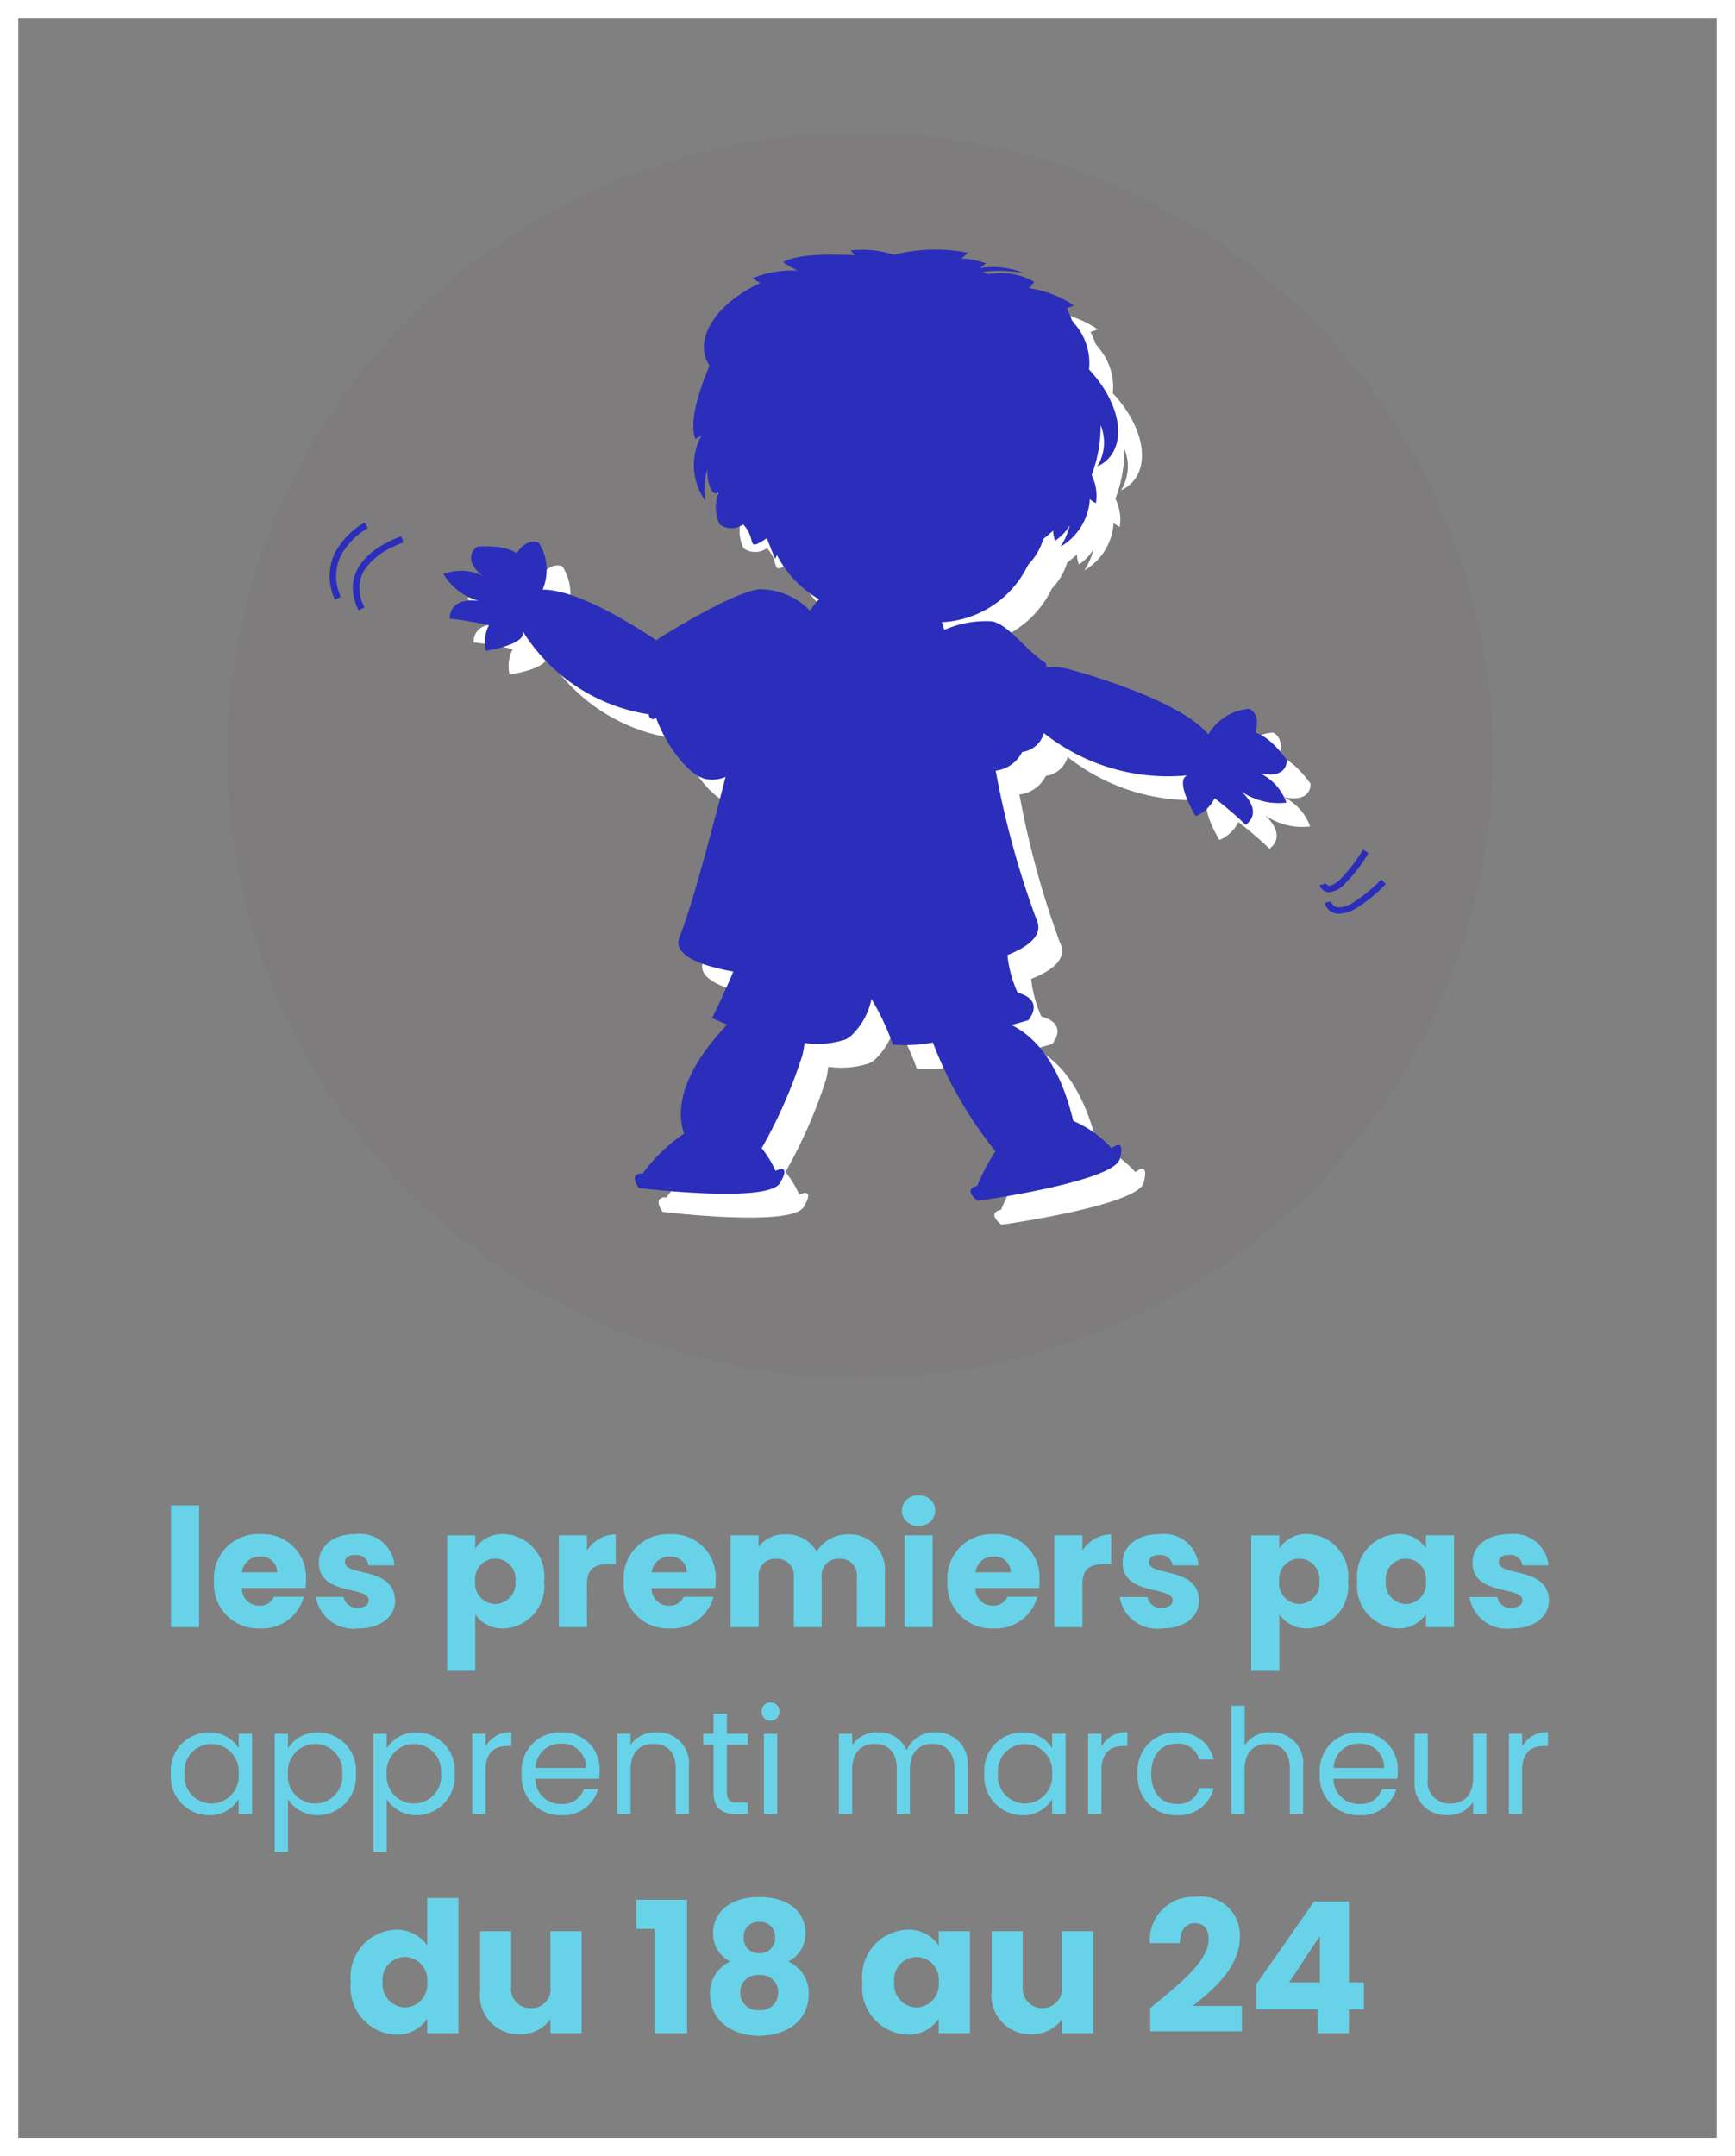
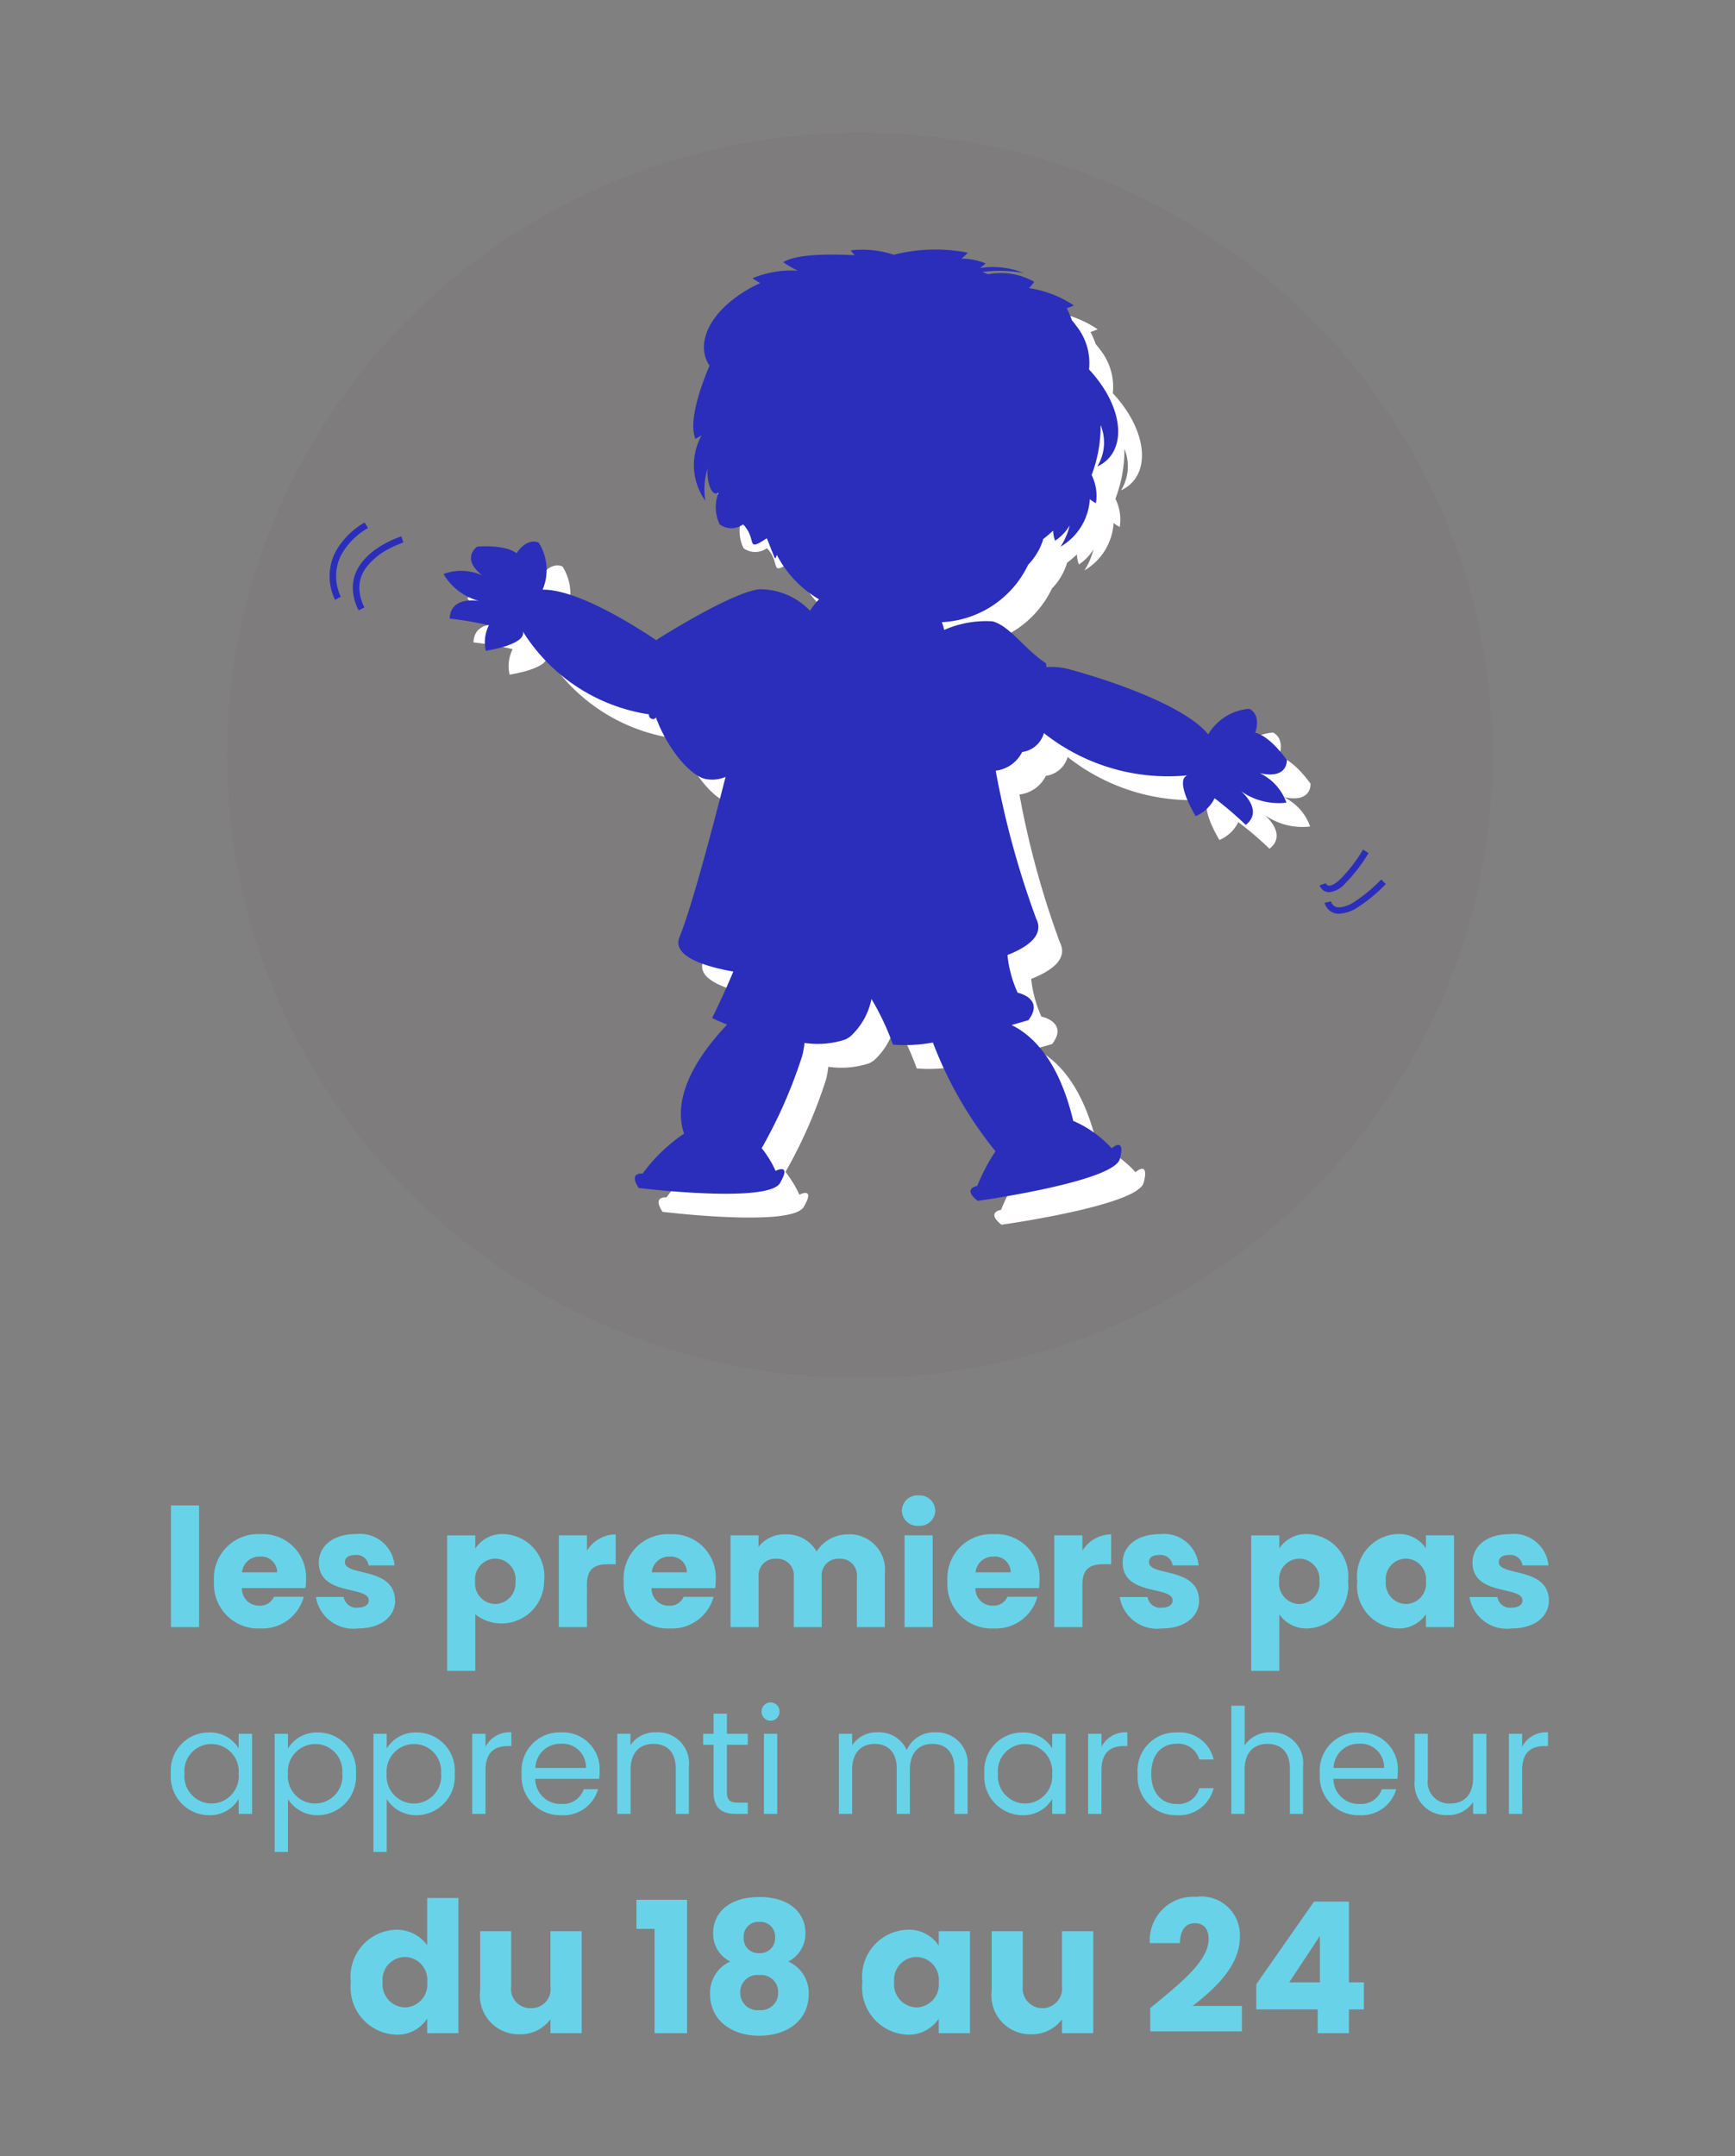
<svg xmlns="http://www.w3.org/2000/svg" width="95" height="118" viewBox="0 0 95 118">
  <rect x="0" y="0" width="95" height="118" fill="#808080" stroke="none" />
  <defs>
    <clipPath id="clip-path">
      <path id="Tracé_5009" data-name="Tracé 5009" d="M0-211.625H57.832V-277.3H0Z" transform="translate(0 277.304)" fill="none" />
    </clipPath>
  </defs>
  <g id="Groupe_15156" data-name="Groupe 15156" transform="translate(-9941 -1460)">
    <g id="Rectangle_2477" data-name="Rectangle 2477" transform="translate(9941 1460)" fill="none" stroke="#fff" stroke-width="1">
      <rect width="95" height="118" stroke="none" />
-       <rect x="0.5" y="0.5" width="94" height="117" fill="none" />
    </g>
    <g id="Groupe_14667" data-name="Groupe 14667" transform="translate(-2855 -7701.442)">
      <g id="Groupe_14663" data-name="Groupe 14663" transform="translate(12804 9252.71)">
        <path id="Tracé_27571" data-name="Tracé 27571" d="M-37.644-2.208A2.108,2.108,0,0,0-35.572.072a1.831,1.831,0,0,0,1.64-.888V0h.736V-4.384h-.736v.8a1.819,1.819,0,0,0-1.632-.872A2.078,2.078,0,0,0-37.644-2.208Zm3.712.008A1.5,1.5,0,0,1-35.42-.568a1.5,1.5,0,0,1-1.48-1.64,1.48,1.48,0,0,1,1.48-1.616A1.5,1.5,0,0,1-33.932-2.2Zm2.7-1.376v-.808h-.728V2.08h.728V-.808a1.9,1.9,0,0,0,1.64.88,2.11,2.11,0,0,0,2.08-2.28A2.078,2.078,0,0,0-29.6-4.456,1.852,1.852,0,0,0-31.236-3.576Zm2.976,1.368a1.5,1.5,0,0,1-1.488,1.64A1.5,1.5,0,0,1-31.236-2.2a1.507,1.507,0,0,1,1.488-1.624A1.482,1.482,0,0,1-28.26-2.208Zm2.432-1.368v-.808h-.728V2.08h.728V-.808a1.9,1.9,0,0,0,1.64.88,2.11,2.11,0,0,0,2.08-2.28,2.078,2.078,0,0,0-2.08-2.248A1.852,1.852,0,0,0-25.828-3.576Zm2.976,1.368A1.5,1.5,0,0,1-24.34-.568,1.5,1.5,0,0,1-25.828-2.2,1.507,1.507,0,0,1-24.34-3.824,1.482,1.482,0,0,1-22.852-2.208Zm2.432-.176c0-1.016.528-1.328,1.224-1.328H-19v-.752a1.476,1.476,0,0,0-1.416.792v-.712h-.728V0h.728ZM-16.3-3.84a1.286,1.286,0,0,1,1.384,1.328h-2.768A1.358,1.358,0,0,1-16.3-3.84Zm2.048,2.488h-.784a1.2,1.2,0,0,1-1.232.808A1.378,1.378,0,0,1-17.692-1.92h3.5a3.946,3.946,0,0,0,.024-.44,2.01,2.01,0,0,0-2.1-2.1A2.086,2.086,0,0,0-18.436-2.2,2.112,2.112,0,0,0-16.268.072,1.971,1.971,0,0,0-14.252-1.352ZM-10,0h.72V-2.584a1.7,1.7,0,0,0-1.792-1.88,1.62,1.62,0,0,0-1.408.7v-.624H-13.2V0h.728V-2.424c0-.944.512-1.408,1.256-1.408S-10-3.376-10-2.48Zm2.072-1.2c0,.88.44,1.2,1.216,1.2h.656V-.616h-.536c-.448,0-.608-.152-.608-.584V-3.784h1.144v-.6H-7.2v-1.1h-.728v1.1h-.568v.6h.568ZM-5.172,0h.728V-4.384h-.728ZM-4.8-5.1a.485.485,0,0,0,.48-.5.485.485,0,0,0-.48-.5.488.488,0,0,0-.5.5A.488.488,0,0,0-4.8-5.1ZM5.26,0h.72V-2.584A1.7,1.7,0,0,0,4.2-4.464a1.623,1.623,0,0,0-1.552.976,1.65,1.65,0,0,0-1.608-.976A1.585,1.585,0,0,0-.34-3.752v-.632h-.728V0H-.34V-2.416c0-.944.5-1.416,1.24-1.416.72,0,1.2.456,1.2,1.352V0h.72V-2.416c0-.944.5-1.416,1.24-1.416.72,0,1.2.456,1.2,1.352ZM6.9-2.208A2.108,2.108,0,0,0,8.972.072a1.831,1.831,0,0,0,1.64-.888V0h.736V-4.384h-.736v.8A1.819,1.819,0,0,0,8.98-4.456,2.078,2.078,0,0,0,6.9-2.208Zm3.712.008A1.5,1.5,0,0,1,9.124-.568a1.5,1.5,0,0,1-1.48-1.64,1.48,1.48,0,0,1,1.48-1.616A1.5,1.5,0,0,1,10.612-2.2Zm2.7-.184c0-1.016.528-1.328,1.224-1.328h.192v-.752a1.476,1.476,0,0,0-1.416.792v-.712H12.58V0h.728Zm1.984.184A2.088,2.088,0,0,0,17.428.072a1.95,1.95,0,0,0,2.024-1.48h-.784a1.176,1.176,0,0,1-1.24.864c-.8,0-1.392-.568-1.392-1.656,0-1.072.592-1.64,1.392-1.64a1.194,1.194,0,0,1,1.24.864h.784a1.905,1.905,0,0,0-2.024-1.48A2.083,2.083,0,0,0,15.292-2.2ZM20.42,0h.728V-2.424c0-.944.512-1.408,1.256-1.408s1.224.456,1.224,1.352V0h.72V-2.584A1.691,1.691,0,0,0,22.6-4.464a1.65,1.65,0,0,0-1.448.712V-5.92H20.42ZM27.4-3.84a1.286,1.286,0,0,1,1.384,1.328H26.02A1.358,1.358,0,0,1,27.4-3.84Zm2.048,2.488h-.784a1.2,1.2,0,0,1-1.232.808A1.378,1.378,0,0,1,26.012-1.92h3.5a3.946,3.946,0,0,0,.024-.44,2.01,2.01,0,0,0-2.1-2.1A2.086,2.086,0,0,0,25.268-2.2,2.112,2.112,0,0,0,27.436.072,1.971,1.971,0,0,0,29.452-1.352Zm4.936-3.032H33.66v2.408c0,.944-.5,1.408-1.256,1.408A1.176,1.176,0,0,1,31.18-1.912V-4.384h-.72v2.568a1.71,1.71,0,0,0,1.8,1.88,1.612,1.612,0,0,0,1.4-.712V0h.728Zm1.96,2c0-1.016.528-1.328,1.224-1.328h.192v-.752a1.476,1.476,0,0,0-1.416.792v-.712H35.62V0h.728ZM-27.79,9.2a2.587,2.587,0,0,0,2.46,2.88,1.93,1.93,0,0,0,1.72-.88V12h1.71V4.6h-1.71V7.19a2.048,2.048,0,0,0-1.72-.85A2.568,2.568,0,0,0-27.79,9.2Zm4.18.01a1.246,1.246,0,0,1-1.22,1.38A1.26,1.26,0,0,1-26.05,9.2a1.242,1.242,0,0,1,1.22-1.37A1.246,1.246,0,0,1-23.61,9.21Zm8.46-2.79h-1.71V9.45a1.039,1.039,0,0,1-1.08,1.18,1.041,1.041,0,0,1-1.07-1.18V6.42h-1.7V9.68a2.123,2.123,0,0,0,2.16,2.38,2.033,2.033,0,0,0,1.69-.82V12h1.71ZM-11.16,12h1.78V4.7h-2.77V6.29h.99Zm4.15-3.92A1.869,1.869,0,0,0-8.12,9.86c0,1.46,1.21,2.28,2.7,2.28s2.7-.82,2.7-2.28A1.872,1.872,0,0,0-3.84,8.08,1.706,1.706,0,0,0-2.9,6.51c0-1.04-.8-1.96-2.52-1.96s-2.53.92-2.53,1.96A1.679,1.679,0,0,0-7.01,8.08Zm1.59-.46a.8.8,0,0,1-.86-.84.8.8,0,0,1,.86-.87.8.8,0,0,1,.86.86A.811.811,0,0,1-5.42,7.62Zm0,1.2a.933.933,0,0,1,1.03.96.944.944,0,0,1-1.03.96.95.95,0,0,1-1.05-.96A.939.939,0,0,1-5.42,8.82ZM.22,9.2a2.585,2.585,0,0,0,2.45,2.88,1.973,1.973,0,0,0,1.73-.87V12H6.11V6.42H4.4v.79a1.942,1.942,0,0,0-1.72-.87A2.568,2.568,0,0,0,.22,9.2Zm4.18.01a1.246,1.246,0,0,1-1.22,1.38A1.26,1.26,0,0,1,1.96,9.2,1.242,1.242,0,0,1,3.18,7.83,1.246,1.246,0,0,1,4.4,9.21Zm8.46-2.79H11.15V9.45A1.08,1.08,0,1,1,9,9.45V6.42H7.3V9.68a2.123,2.123,0,0,0,2.16,2.38,2.033,2.033,0,0,0,1.69-.82V12h1.71Zm3.12,5.48H21V10.51H18.3c1.16-.89,2.59-2.17,2.59-3.77a2.113,2.113,0,0,0-2.4-2.2,2.376,2.376,0,0,0-2.53,2.53h1.65c0-.69.3-1.09.81-1.09s.76.34.76.87c0,1.23-1.65,2.5-3.2,3.78Zm9.17.1h1.71V10.7h.82V9.22h-.82V4.8H24.95L21.79,9.32V10.7h3.36ZM23.59,9.22l1.68-2.54V9.22Z" transform="translate(39 8)" fill="#68d3e8" />
      </g>
-       <path id="Tracé_27572" data-name="Tracé 27572" d="M-37.638,0H-36.1V-6.66h-1.539Zm4.869-3.861A.868.868,0,0,1-31.824-3H-33.75A.952.952,0,0,1-32.769-3.861Zm2.4,2.2H-32a.818.818,0,0,1-.8.486.931.931,0,0,1-.954-.963h3.483a3.889,3.889,0,0,0,.027-.45,2.367,2.367,0,0,0-2.5-2.5,2.412,2.412,0,0,0-2.538,2.583A2.421,2.421,0,0,0-32.751.072,2.347,2.347,0,0,0-30.366-1.665Zm5,.207c-.027-1.872-2.745-1.305-2.745-2.106,0-.243.2-.387.558-.387a.662.662,0,0,1,.738.567h1.422A1.9,1.9,0,0,0-27.5-5.094c-1.314,0-2.043.7-2.043,1.557,0,1.845,2.736,1.26,2.736,2.07,0,.225-.207.4-.6.4a.7.7,0,0,1-.774-.585h-1.521A2.072,2.072,0,0,0-27.4.072C-26.136.072-25.362-.585-25.362-1.458Zm4.392-2.853v-.711h-1.539V2.394h1.539V-.7a1.806,1.806,0,0,0,1.548.774A2.328,2.328,0,0,0-17.208-2.52a2.311,2.311,0,0,0-2.214-2.574A1.771,1.771,0,0,0-20.97-4.311Zm2.2,1.791a1.136,1.136,0,0,1-1.107,1.251,1.126,1.126,0,0,1-1.1-1.242,1.126,1.126,0,0,1,1.1-1.242A1.12,1.12,0,0,1-18.774-2.52Zm3.915.189c0-.864.423-1.116,1.152-1.116h.423V-5.076a1.872,1.872,0,0,0-1.575.891v-.837H-16.4V0h1.539Zm4.527-1.53A.868.868,0,0,1-9.387-3h-1.926A.952.952,0,0,1-10.332-3.861Zm2.4,2.2H-9.567a.818.818,0,0,1-.8.486.931.931,0,0,1-.954-.963h3.483a3.889,3.889,0,0,0,.027-.45,2.367,2.367,0,0,0-2.5-2.5,2.412,2.412,0,0,0-2.538,2.583A2.421,2.421,0,0,0-10.314.072,2.347,2.347,0,0,0-7.929-1.665ZM-.081,0h1.53V-2.934A1.938,1.938,0,0,0-.594-5.076a2.02,2.02,0,0,0-1.692.936A1.876,1.876,0,0,0-4-5.076a1.772,1.772,0,0,0-1.467.684v-.63H-7V0h1.539V-2.727A.91.91,0,0,1-4.5-3.744a.91.91,0,0,1,.963,1.017V0h1.53V-2.727a.91.91,0,0,1,.963-1.017A.91.91,0,0,1-.081-2.727Zm2.61,0H4.068V-5.022H2.529ZM3.3-5.544a.847.847,0,0,0,.909-.828A.849.849,0,0,0,3.3-7.209a.851.851,0,0,0-.918.837A.85.85,0,0,0,3.3-5.544ZM7.4-3.861A.868.868,0,0,1,8.343-3H6.417A.952.952,0,0,1,7.4-3.861Zm2.4,2.2H8.163a.818.818,0,0,1-.8.486.931.931,0,0,1-.954-.963H9.891a3.889,3.889,0,0,0,.027-.45,2.367,2.367,0,0,0-2.5-2.5A2.412,2.412,0,0,0,4.878-2.511,2.421,2.421,0,0,0,7.416.072,2.347,2.347,0,0,0,9.8-1.665Zm2.466-.666c0-.864.423-1.116,1.152-1.116h.423V-5.076a1.872,1.872,0,0,0-1.575.891v-.837H10.728V0h1.539Zm6.39.873c-.027-1.872-2.745-1.305-2.745-2.106,0-.243.2-.387.558-.387a.662.662,0,0,1,.738.567H18.63a1.9,1.9,0,0,0-2.115-1.71c-1.314,0-2.043.7-2.043,1.557,0,1.845,2.736,1.26,2.736,2.07,0,.225-.207.4-.6.4a.7.7,0,0,1-.774-.585H14.31A2.072,2.072,0,0,0,16.623.072C17.883.072,18.657-.585,18.657-1.458Zm4.392-2.853v-.711H21.51V2.394h1.539V-.7A1.806,1.806,0,0,0,24.6.072,2.328,2.328,0,0,0,26.811-2.52,2.311,2.311,0,0,0,24.6-5.094,1.771,1.771,0,0,0,23.049-4.311Zm2.2,1.791a1.136,1.136,0,0,1-1.107,1.251,1.126,1.126,0,0,1-1.1-1.242,1.126,1.126,0,0,1,1.1-1.242A1.12,1.12,0,0,1,25.245-2.52Zm2.07,0A2.327,2.327,0,0,0,29.52.072a1.776,1.776,0,0,0,1.557-.783V0h1.539V-5.022H31.077v.711a1.748,1.748,0,0,0-1.548-.783A2.311,2.311,0,0,0,27.315-2.52Zm3.762.009a1.121,1.121,0,0,1-1.1,1.242,1.134,1.134,0,0,1-1.1-1.251,1.118,1.118,0,0,1,1.1-1.233A1.121,1.121,0,0,1,31.077-2.511Zm6.732,1.053c-.027-1.872-2.745-1.305-2.745-2.106,0-.243.2-.387.558-.387a.662.662,0,0,1,.738.567h1.422a1.9,1.9,0,0,0-2.115-1.71c-1.314,0-2.043.7-2.043,1.557,0,1.845,2.736,1.26,2.736,2.07,0,.225-.207.4-.6.4a.7.7,0,0,1-.774-.585H33.462A2.072,2.072,0,0,0,35.775.072C37.035.072,37.809-.585,37.809-1.458Z" transform="translate(12843 9250.489)" fill="#68d3e8" />
+       <path id="Tracé_27572" data-name="Tracé 27572" d="M-37.638,0H-36.1V-6.66h-1.539Zm4.869-3.861A.868.868,0,0,1-31.824-3H-33.75A.952.952,0,0,1-32.769-3.861Zm2.4,2.2H-32a.818.818,0,0,1-.8.486.931.931,0,0,1-.954-.963h3.483a3.889,3.889,0,0,0,.027-.45,2.367,2.367,0,0,0-2.5-2.5,2.412,2.412,0,0,0-2.538,2.583A2.421,2.421,0,0,0-32.751.072,2.347,2.347,0,0,0-30.366-1.665Zm5,.207c-.027-1.872-2.745-1.305-2.745-2.106,0-.243.2-.387.558-.387a.662.662,0,0,1,.738.567h1.422A1.9,1.9,0,0,0-27.5-5.094c-1.314,0-2.043.7-2.043,1.557,0,1.845,2.736,1.26,2.736,2.07,0,.225-.207.4-.6.4a.7.7,0,0,1-.774-.585h-1.521A2.072,2.072,0,0,0-27.4.072C-26.136.072-25.362-.585-25.362-1.458Zm4.392-2.853v-.711h-1.539V2.394h1.539V-.7A2.328,2.328,0,0,0-17.208-2.52a2.311,2.311,0,0,0-2.214-2.574A1.771,1.771,0,0,0-20.97-4.311Zm2.2,1.791a1.136,1.136,0,0,1-1.107,1.251,1.126,1.126,0,0,1-1.1-1.242,1.126,1.126,0,0,1,1.1-1.242A1.12,1.12,0,0,1-18.774-2.52Zm3.915.189c0-.864.423-1.116,1.152-1.116h.423V-5.076a1.872,1.872,0,0,0-1.575.891v-.837H-16.4V0h1.539Zm4.527-1.53A.868.868,0,0,1-9.387-3h-1.926A.952.952,0,0,1-10.332-3.861Zm2.4,2.2H-9.567a.818.818,0,0,1-.8.486.931.931,0,0,1-.954-.963h3.483a3.889,3.889,0,0,0,.027-.45,2.367,2.367,0,0,0-2.5-2.5,2.412,2.412,0,0,0-2.538,2.583A2.421,2.421,0,0,0-10.314.072,2.347,2.347,0,0,0-7.929-1.665ZM-.081,0h1.53V-2.934A1.938,1.938,0,0,0-.594-5.076a2.02,2.02,0,0,0-1.692.936A1.876,1.876,0,0,0-4-5.076a1.772,1.772,0,0,0-1.467.684v-.63H-7V0h1.539V-2.727A.91.91,0,0,1-4.5-3.744a.91.91,0,0,1,.963,1.017V0h1.53V-2.727a.91.91,0,0,1,.963-1.017A.91.91,0,0,1-.081-2.727Zm2.61,0H4.068V-5.022H2.529ZM3.3-5.544a.847.847,0,0,0,.909-.828A.849.849,0,0,0,3.3-7.209a.851.851,0,0,0-.918.837A.85.85,0,0,0,3.3-5.544ZM7.4-3.861A.868.868,0,0,1,8.343-3H6.417A.952.952,0,0,1,7.4-3.861Zm2.4,2.2H8.163a.818.818,0,0,1-.8.486.931.931,0,0,1-.954-.963H9.891a3.889,3.889,0,0,0,.027-.45,2.367,2.367,0,0,0-2.5-2.5A2.412,2.412,0,0,0,4.878-2.511,2.421,2.421,0,0,0,7.416.072,2.347,2.347,0,0,0,9.8-1.665Zm2.466-.666c0-.864.423-1.116,1.152-1.116h.423V-5.076a1.872,1.872,0,0,0-1.575.891v-.837H10.728V0h1.539Zm6.39.873c-.027-1.872-2.745-1.305-2.745-2.106,0-.243.2-.387.558-.387a.662.662,0,0,1,.738.567H18.63a1.9,1.9,0,0,0-2.115-1.71c-1.314,0-2.043.7-2.043,1.557,0,1.845,2.736,1.26,2.736,2.07,0,.225-.207.4-.6.4a.7.7,0,0,1-.774-.585H14.31A2.072,2.072,0,0,0,16.623.072C17.883.072,18.657-.585,18.657-1.458Zm4.392-2.853v-.711H21.51V2.394h1.539V-.7A1.806,1.806,0,0,0,24.6.072,2.328,2.328,0,0,0,26.811-2.52,2.311,2.311,0,0,0,24.6-5.094,1.771,1.771,0,0,0,23.049-4.311Zm2.2,1.791a1.136,1.136,0,0,1-1.107,1.251,1.126,1.126,0,0,1-1.1-1.242,1.126,1.126,0,0,1,1.1-1.242A1.12,1.12,0,0,1,25.245-2.52Zm2.07,0A2.327,2.327,0,0,0,29.52.072a1.776,1.776,0,0,0,1.557-.783V0h1.539V-5.022H31.077v.711a1.748,1.748,0,0,0-1.548-.783A2.311,2.311,0,0,0,27.315-2.52Zm3.762.009a1.121,1.121,0,0,1-1.1,1.242,1.134,1.134,0,0,1-1.1-1.251,1.118,1.118,0,0,1,1.1-1.233A1.121,1.121,0,0,1,31.077-2.511Zm6.732,1.053c-.027-1.872-2.745-1.305-2.745-2.106,0-.243.2-.387.558-.387a.662.662,0,0,1,.738.567h1.422a1.9,1.9,0,0,0-2.115-1.71c-1.314,0-2.043.7-2.043,1.557,0,1.845,2.736,1.26,2.736,2.07,0,.225-.207.4-.6.4a.7.7,0,0,1-.774-.585H33.462A2.072,2.072,0,0,0,35.775.072C37.035.072,37.809-.585,37.809-1.458Z" transform="translate(12843 9250.489)" fill="#68d3e8" />
    </g>
    <g id="Groupe_15153" data-name="Groupe 15153" transform="translate(9953.451 1467.265)">
      <ellipse id="Ellipse_105" data-name="Ellipse 105" cx="34.632" cy="34.073" rx="34.632" ry="34.073" fill="rgba(107,92,90,0.65)" opacity="0.174" />
      <g id="Groupe_14577" data-name="Groupe 14577" transform="translate(5.597 6.372)">
        <g id="Groupe_12992" data-name="Groupe 12992" transform="translate(0 1.303)">
          <g id="Groupe_12876" data-name="Groupe 12876" transform="translate(54.209 31.556)">
            <path id="Tracé_4968" data-name="Tracé 4968" d="M0-6.3a.589.589,0,0,0,.11.187.537.537,0,0,0,.412.188,1.327,1.327,0,0,0,.846-.446A8.858,8.858,0,0,0,2.677-8.064l-.3-.191A8.534,8.534,0,0,1,1.127-6.632c-.31.29-.51.353-.6.351a.177.177,0,0,1-.144-.065L.344-6.4.337-6.412h0Z" transform="translate(0 8.255)" fill="#2b2eba" />
          </g>
          <g id="Groupe_12877" data-name="Groupe 12877" transform="translate(54.481 33.19)">
            <path id="Tracé_4969" data-name="Tracé 4969" d="M0-4.1a.817.817,0,0,0,.149.3.79.79,0,0,0,.648.3A2.012,2.012,0,0,0,1.8-3.843,8.538,8.538,0,0,0,3.351-5.124L3.1-5.375A8.184,8.184,0,0,1,1.62-4.147a1.678,1.678,0,0,1-.823.3A.43.43,0,0,1,.43-4.015a.493.493,0,0,1-.068-.118L.349-4.17l0-.008h0l-.1.023.1-.021v0l-.1.023.1-.021Z" transform="translate(0 5.375)" fill="#2b2eba" />
          </g>
          <g id="Groupe_12878" data-name="Groupe 12878" transform="translate(1.27 14.412)">
            <path id="Tracé_4970" data-name="Tracé 4970" d="M-8.568,0A5.579,5.579,0,0,0-9.882.65a3.572,3.572,0,0,0-.916.866,2.209,2.209,0,0,0-.429,1.3,2.752,2.752,0,0,0,.32,1.234l.318-.159a2.4,2.4,0,0,1-.282-1.075,1.852,1.852,0,0,1,.363-1.091A3.7,3.7,0,0,1-9.234.674,5.547,5.547,0,0,1-8.683.42c.07-.028.126-.048.165-.062l.043-.015.014,0Z" transform="translate(11.227)" fill="#2b2eba" />
          </g>
          <g id="Groupe_12879" data-name="Groupe 12879" transform="translate(0 13.654)">
            <path id="Tracé_4971" data-name="Tracé 4971" d="M-1.972-13.091v0a2.594,2.594,0,0,1-.256-1.131,2.519,2.519,0,0,1,.337-1.259A3.925,3.925,0,0,1-.483-16.852l-.186-.3A4.275,4.275,0,0,0-2.2-15.659a2.875,2.875,0,0,0-.383,1.434,2.913,2.913,0,0,0,.3,1.306Z" transform="translate(2.584 17.154)" fill="#2b2eba" />
          </g>
          <g id="Groupe_12880" data-name="Groupe 12880" transform="translate(7.524 0)">
            <path id="Tracé_4972" data-name="Tracé 4972" d="M-148.748-89.957c-1.015-1.383-1.705-1.456-1.705-1.456.346-1.055-.327-1.311-.327-1.311a2.868,2.868,0,0,0-2.244,1.4c-1.648-2-7.534-3.54-7.534-3.54a3.8,3.8,0,0,0-1.323-.141c-.019-.135-.033-.214-.033-.214-1.153-.746-1.98-2.052-2.925-2.291a5.656,5.656,0,0,0-2.643.47,3.571,3.571,0,0,0-.131-.425,5.522,5.522,0,0,0,4.726-3.142,3.452,3.452,0,0,0,.82-1.371l-.01-.022c.193-.151.381-.309.56-.473a1.632,1.632,0,0,0,.107.549,2.569,2.569,0,0,0,.8-.835,3.746,3.746,0,0,1-.5,1.161,3.223,3.223,0,0,0,1.6-2.6,1.883,1.883,0,0,0,.336.223,2.54,2.54,0,0,0-.237-1.544,7.377,7.377,0,0,0,.335-1.138,7.456,7.456,0,0,0,.158-1.591,2.508,2.508,0,0,1-.184,2.265c1.295-.59,1.544-2.253.481-4.077a7.1,7.1,0,0,0-.932-1.235,3.251,3.251,0,0,0-.682-2.367c-.081-.113-.167-.222-.258-.327a4.186,4.186,0,0,0-.282-.658c.258-.086.394-.148.394-.148a5.956,5.956,0,0,0-2.458-.949,2.679,2.679,0,0,0,.284-.345,3.7,3.7,0,0,0-2.528-.415c-.1-.043-.206-.086-.311-.126a7.339,7.339,0,0,1,2.277.063,4.523,4.523,0,0,0-2.408-.277,3.8,3.8,0,0,0,.316-.253,3.609,3.609,0,0,0-1.332-.262,4.063,4.063,0,0,0,.356-.322,9.162,9.162,0,0,0-4.054.11,5.549,5.549,0,0,0-2.363-.24s.073.1.222.267c-1.513-.079-3.214-.053-3.919.379a6.277,6.277,0,0,0,.8.466,5.588,5.588,0,0,0-2.479.413s.145.106.424.266a7.355,7.355,0,0,0-1.387.815c-1.592,1.194-2.085,2.677-1.392,3.7-.619,1.478-1.12,3.124-.773,4.01,0,0,.127-.063.342-.194a3.35,3.35,0,0,0,.2,3.578,3.931,3.931,0,0,1,.127-1.769c-.068.492.153,1.628.6,1.324a2.172,2.172,0,0,0,.061,1.739,1.082,1.082,0,0,0,1.282,0c.812.847.089,1.551,1.3.761.536,1.328.424,1.189.548.914a6.026,6.026,0,0,0,2.309,2.427,3.808,3.808,0,0,0-.491.628,3.809,3.809,0,0,0-2.775-1.178c-1.517.162-5.5,2.687-5.5,2.687a.474.474,0,0,0-.132.108c-1.5-1-4.412-2.785-6.235-2.774a2.787,2.787,0,0,0-.212-2.565s-.591-.344-1.221.577c0,0-.462-.472-2.145-.367,0,0-.937.609.271,1.583a2.736,2.736,0,0,0-2.122-.081,3.238,3.238,0,0,0,1.954,1.476s-1.577-.307-1.614.962a18.448,18.448,0,0,1,2.145.368,2.053,2.053,0,0,0-.168,1.395s2.23-.33,2.029-1.058a9.888,9.888,0,0,0,6.9,4.535l0,.018a.237.237,0,0,0,.229.245.193.193,0,0,0,.157-.095c.519,1.459,1.737,3.143,2.722,3.373a1.9,1.9,0,0,0,1.09-.115c-.934,3.667-1.921,7.288-2.523,8.769-.364.9.9,1.518,2.947,1.882-.559,1.347-1.16,2.542-1.16,2.542.265.129.541.247.822.359-2.674,2.832-2.754,4.811-2.357,5.968a9.092,9.092,0,0,0-2.27,2.188s-.8-.1-.211.788c0,0,7.073.863,7.733-.272s-.241-.666-.241-.666a5.929,5.929,0,0,0-.761-1.244,26.5,26.5,0,0,0,2.233-5.1,6.459,6.459,0,0,0,.113-.656,4.915,4.915,0,0,0,2.227-.187,1.645,1.645,0,0,0,.282-.17,3.812,3.812,0,0,0,1.157-2.046,13.763,13.763,0,0,1,1.174,2.493,8.335,8.335,0,0,0,2.188-.113,21.742,21.742,0,0,0,3.429,5.952,10.563,10.563,0,0,0-1,1.9s-.842.12.024.815c0,0,7.458-1.041,7.786-2.3s-.449-.577-.449-.577a6.1,6.1,0,0,0-2.106-1.5c-.777-3.27-2.19-4.665-3.377-5.248.566-.157.925-.266.925-.266.9-1.2-.593-1.5-.593-1.5a6.643,6.643,0,0,1-.559-2.061c1.309-.516,1.984-1.182,1.574-1.992a48.589,48.589,0,0,1-2.217-8.1,1.856,1.856,0,0,0,1.448-1.022,1.427,1.427,0,0,0,1.19-1.034,10.949,10.949,0,0,0,7.852,2.314c-.729.285.459,2.232.459,2.232a2.052,2.052,0,0,0,1.037-.981,19.81,19.81,0,0,1,1.706,1.459c1.016-.8-.268-1.849-.268-1.849a3.585,3.585,0,0,0,2.493.632,2.833,2.833,0,0,0-1.456-1.612c1.59.353,1.477-.752,1.477-.752" transform="translate(194.913 117.876)" fill="#fff" />
          </g>
        </g>
        <g id="Groupe_12916" data-name="Groupe 12916" transform="translate(0 0)" clip-path="url(#clip-path)">
          <g id="Groupe_12915" data-name="Groupe 12915" transform="translate(6.221 0)">
            <path id="Tracé_5008" data-name="Tracé 5008" d="M-148.748-89.956c-1.015-1.383-1.705-1.456-1.705-1.456.345-1.055-.327-1.31-.327-1.31a2.868,2.868,0,0,0-2.244,1.4c-1.648-2-7.534-3.54-7.534-3.54a3.789,3.789,0,0,0-1.323-.141c-.019-.135-.033-.214-.033-.214-1.153-.747-1.979-2.052-2.925-2.291a5.656,5.656,0,0,0-2.643.47,3.5,3.5,0,0,0-.131-.425,5.523,5.523,0,0,0,4.727-3.142,3.454,3.454,0,0,0,.82-1.371l-.011-.022c.194-.151.381-.309.56-.473a1.633,1.633,0,0,0,.107.549,2.562,2.562,0,0,0,.8-.835,3.74,3.74,0,0,1-.5,1.161,3.222,3.222,0,0,0,1.6-2.6,1.871,1.871,0,0,0,.336.222,2.54,2.54,0,0,0-.237-1.544,7.388,7.388,0,0,0,.335-1.138,7.454,7.454,0,0,0,.158-1.591,2.508,2.508,0,0,1-.184,2.266c1.295-.59,1.544-2.253.481-4.077a7.1,7.1,0,0,0-.932-1.235,3.249,3.249,0,0,0-.682-2.367c-.081-.113-.167-.222-.258-.328a4.152,4.152,0,0,0-.282-.657c.258-.086.395-.149.395-.149a5.962,5.962,0,0,0-2.458-.949,2.67,2.67,0,0,0,.284-.345,3.7,3.7,0,0,0-2.528-.415c-.1-.043-.206-.085-.311-.126a7.341,7.341,0,0,1,2.277.063,4.525,4.525,0,0,0-2.409-.277,3.779,3.779,0,0,0,.316-.253,3.612,3.612,0,0,0-1.333-.262,4.015,4.015,0,0,0,.356-.322,9.165,9.165,0,0,0-4.054.11,5.546,5.546,0,0,0-2.363-.24s.072.1.222.267c-1.513-.079-3.214-.053-3.918.379a6.264,6.264,0,0,0,.8.466,5.592,5.592,0,0,0-2.479.413,4.96,4.96,0,0,0,.424.266,7.369,7.369,0,0,0-1.387.815c-1.592,1.194-2.085,2.677-1.392,3.7-.619,1.478-1.12,3.124-.773,4.01,0,0,.127-.063.342-.194a3.35,3.35,0,0,0,.2,3.578,3.928,3.928,0,0,1,.127-1.769c-.068.492.153,1.628.6,1.324a2.172,2.172,0,0,0,.061,1.739,1.083,1.083,0,0,0,1.282,0c.811.847.089,1.551,1.3.761.536,1.328.424,1.189.548.914a6.026,6.026,0,0,0,2.309,2.426,3.818,3.818,0,0,0-.491.628,3.808,3.808,0,0,0-2.775-1.177c-1.517.162-5.5,2.687-5.5,2.687a.468.468,0,0,0-.132.108c-1.5-1-4.412-2.785-6.235-2.774a2.788,2.788,0,0,0-.211-2.566s-.591-.344-1.221.577c0,0-.463-.472-2.145-.367,0,0-.937.609.271,1.583a2.736,2.736,0,0,0-2.122-.081,3.237,3.237,0,0,0,1.954,1.476s-1.577-.307-1.614.962a18.506,18.506,0,0,1,2.145.368,2.054,2.054,0,0,0-.168,1.395s2.23-.33,2.029-1.058a9.889,9.889,0,0,0,6.9,4.535l0,.018a.238.238,0,0,0,.229.245.193.193,0,0,0,.157-.095c.519,1.459,1.737,3.143,2.722,3.372a1.9,1.9,0,0,0,1.09-.114c-.934,3.666-1.921,7.288-2.523,8.769-.364.9.905,1.518,2.947,1.883-.559,1.347-1.16,2.542-1.16,2.542.265.129.542.247.822.359-2.674,2.832-2.754,4.811-2.357,5.968a9.1,9.1,0,0,0-2.27,2.188s-.8-.1-.211.788c0,0,7.073.862,7.733-.272s-.241-.666-.241-.666a5.912,5.912,0,0,0-.761-1.244,26.51,26.51,0,0,0,2.233-5.1,6.445,6.445,0,0,0,.113-.656,4.918,4.918,0,0,0,2.227-.187,1.649,1.649,0,0,0,.282-.171,3.812,3.812,0,0,0,1.156-2.046,13.777,13.777,0,0,1,1.174,2.493,8.334,8.334,0,0,0,2.188-.113,21.73,21.73,0,0,0,3.428,5.951,10.589,10.589,0,0,0-1,1.9s-.842.12.025.815c0,0,7.458-1.041,7.786-2.3s-.449-.577-.449-.577a6.1,6.1,0,0,0-2.105-1.5c-.777-3.27-2.19-4.665-3.377-5.248.566-.157.925-.266.925-.266.9-1.2-.592-1.5-.592-1.5a6.635,6.635,0,0,1-.559-2.062c1.309-.516,1.984-1.182,1.574-1.991a48.613,48.613,0,0,1-2.217-8.1,1.856,1.856,0,0,0,1.448-1.022,1.427,1.427,0,0,0,1.191-1.034,10.948,10.948,0,0,0,7.852,2.314c-.729.285.459,2.232.459,2.232a2.05,2.05,0,0,0,1.037-.981,19.767,19.767,0,0,1,1.706,1.459c1.016-.8-.268-1.85-.268-1.85a3.585,3.585,0,0,0,2.493.632,2.833,2.833,0,0,0-1.456-1.612c1.591.353,1.477-.752,1.477-.752" transform="translate(194.913 117.875)" fill="#2b2eba" />
          </g>
        </g>
      </g>
    </g>
  </g>
</svg>